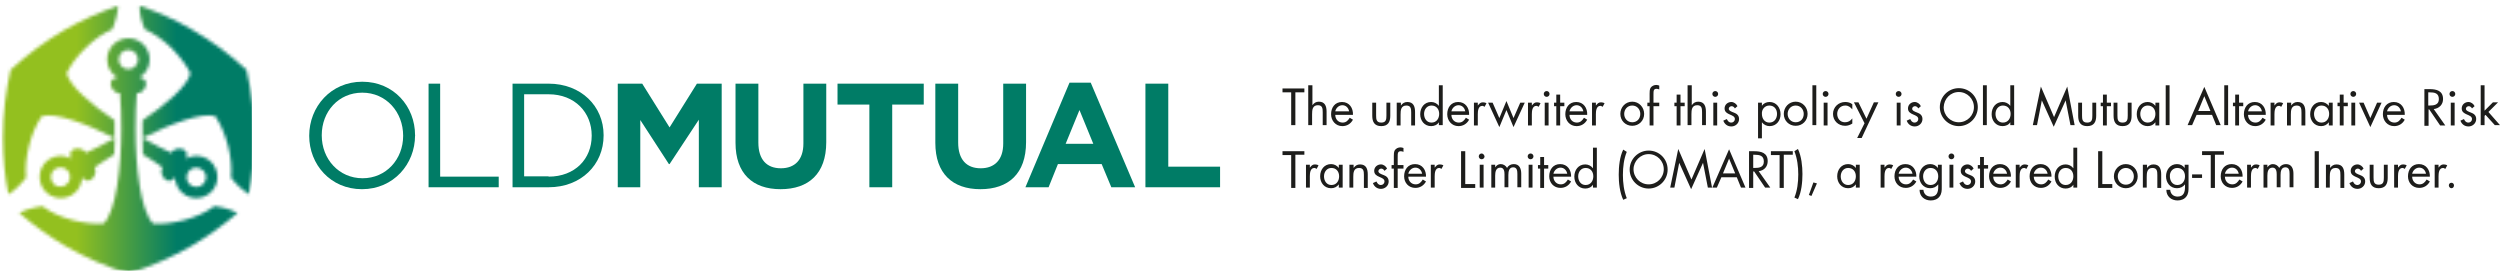
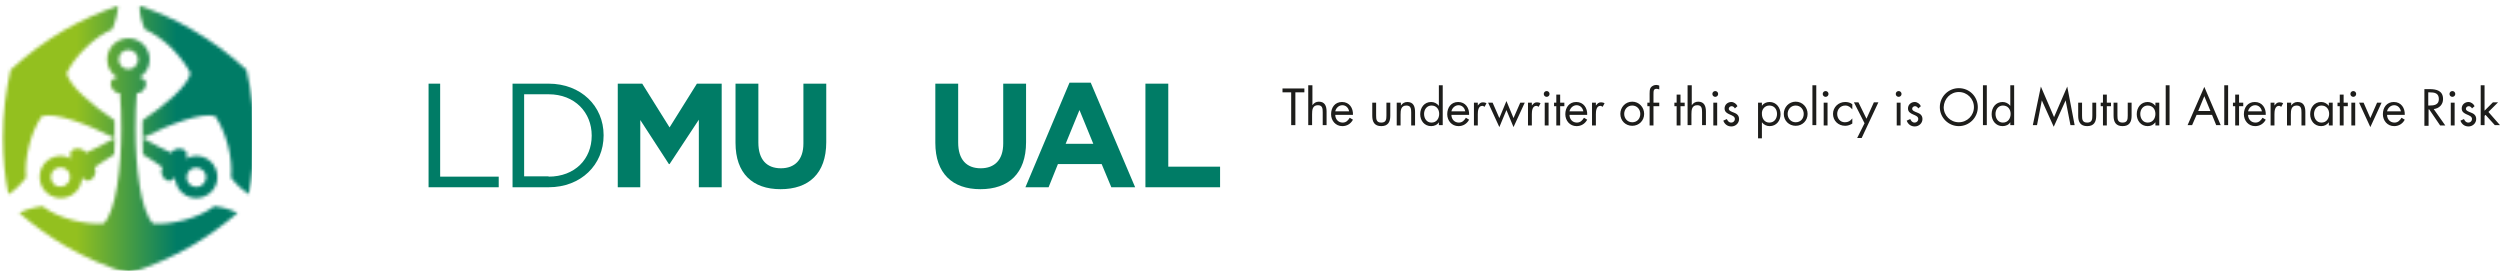
<svg xmlns="http://www.w3.org/2000/svg" xmlns:xlink="http://www.w3.org/1999/xlink" width="777px" height="85px" viewBox="0 0 777 85" version="1.1">
  <title>Omart</title>
  <desc>Created with Sketch.</desc>
  <defs>
    <path d="M15.7,55.6 C14.9,54.1 15.4,52.3 16.8,51.5 C18.3,50.7 20.1,51.2 20.9,52.6 C21.7,54.1 21.2,55.9 19.8,56.7 C19.3,57 18.8,57.1 18.3,57.1 C17.3,57.2 16.2,56.6 15.7,55.6 M26.2,46.6 C24.9,44.3 20,45 21.6,48.4 C19.6,47.3 17.2,47.2 15.1,48.4 C12,50.2 10.9,54.2 12.7,57.4 C14.5,60.5 18.5,61.6 21.7,59.8 C23.8,58.6 25,56.4 25,54.2 C27.1,57.2 30.2,53.3 28.9,51.1 C30.2,50.1 32.7,48.6 35,47.1 C35.1,45.4 35.2,43.8 35.2,42 C32.3,43.6 28.2,45.8 26.2,46.6 M59,56.8 C57.5,56 57.1,54.1 57.9,52.7 C58.7,51.2 60.6,50.8 62,51.6 C63.5,52.4 64,54.3 63.1,55.7 C62.5,56.7 61.5,57.2 60.5,57.2 C60,57.2 59.4,57 59,56.8 M43.9,47.1 C46.2,48.5 48.7,50.1 50,51.1 C48.6,53.4 51.8,57.3 53.9,54.2 C53.9,56.4 55.1,58.6 57.2,59.8 C60.3,61.6 64.4,60.5 66.2,57.4 C68,54.3 66.9,50.2 63.8,48.4 C61.7,47.2 59.3,47.3 57.3,48.4 C58.9,45.1 54,44.3 52.7,46.6 C50.7,45.7 46.6,43.6 43.8,42 C43.8,43.8 43.8,45.4 43.9,47.1 M36.4,17.6 C36.4,15.9 37.7,14.6 39.4,14.6 C41.1,14.6 42.4,16 42.4,17.6 C42.4,19.3 41,20.6 39.4,20.6 C37.7,20.6 36.4,19.2 36.4,17.6 M32.8,17.6 C32.8,20 34.1,22.1 36,23.2 C32.3,23.5 34.1,28.2 36.8,28.1 C37.1,30.5 37.2,36.2 37.2,39.3 C37.2,50.8 35.6,64.8 31.7,68.6 C28.9,68.8 25.5,68.4 22,67.5 C18.2,66.5 15.1,65 12.7,63.2 C9.8,63.6 7.4,64.3 5.5,65.3 C9.8,69 14.6,72.5 19.9,75.6 C26.1,79.2 33,82.2 39.4,84.1 C45.7,82.2 52.6,79.2 58.9,75.6 C64.2,72.5 69,69 73.3,65.3 C71.4,64.3 68.9,63.5 66.1,63.2 C63.7,65 60.5,66.5 56.8,67.5 C53.3,68.4 50,68.8 47.1,68.6 C43.2,64.8 41.6,50.8 41.6,39.3 C41.6,36.2 41.7,30.6 42,28.1 C44.7,28.2 46.5,23.5 42.8,23.2 C44.7,22.1 46,20 46,17.6 C46,14 43.1,11 39.4,11 C35.8,11 32.8,13.9 32.8,17.6 M19.9,8.2 C13.5,11.9 7.8,16.2 2.8,20.8 C1.3,27.4 0.4,34.5 0.4,41.9 C0.4,48 1,54 2.1,59.5 C3.9,58.4 5.8,56.6 7.6,54.3 C7.3,51.3 7.6,47.9 8.6,44.1 C9.5,40.6 10.9,37.5 12.5,35.2 C16.8,34 26.3,37.5 35.1,42 C35.1,41.1 35.1,40.2 35.1,39.2 C35.1,38.4 35.1,37.5 35.1,36.5 C27.7,31.5 21.2,25.8 20.2,21.9 C21.4,19.4 23.4,16.6 26,14.1 C28.8,11.3 31.6,9.4 34.4,8.2 C35.5,5.5 36.1,3 36.2,0.9 C30.7,2.8 25.2,5.2 19.9,8.2 M44.5,8.2 C47.2,9.4 50.1,11.4 52.9,14.1 C55.4,16.7 57.5,19.4 58.7,21.9 C57.7,25.9 51.2,31.5 43.8,36.5 C43.8,37.5 43.8,38.4 43.8,39.2 C43.8,40.1 43.8,41 43.8,42 C52.6,37.5 62.1,34 66.4,35.2 C68,37.5 69.3,40.6 70.3,44.1 C71.3,47.9 71.6,51.4 71.3,54.3 C73.1,56.6 75,58.3 76.8,59.5 C77.9,53.9 78.5,48 78.5,41.9 C78.5,34.5 77.7,27.4 76.1,20.8 C71.2,16.2 65.4,11.9 59,8.2 C53.7,5.1 48.2,2.7 42.9,0.9 C42.8,3 43.4,5.6 44.5,8.2" id="path-1" />
    <linearGradient x1="-0.037%" y1="50.015%" x2="100.021%" y2="50.015%" id="linearGradient-3">
      <stop stop-color="#93C01F" offset="0%" />
      <stop stop-color="#93C01F" offset="30%" />
      <stop stop-color="#007C66" offset="70%" />
      <stop stop-color="#007C66" offset="100%" />
    </linearGradient>
  </defs>
  <g id="Page-1" stroke="none" stroke-width="1" fill="none" fill-rule="evenodd">
    <g id="Omart">
-       <path d="M96.1,42.2 C96.1,33.2 102.8,25.4 112.6,25.4 C122.4,25.4 129,33.1 129,42 C129.1,42 129.1,42 129,42.1 C129,51 122.3,58.8 112.5,58.8 C102.7,58.8 96.1,51.1 96.1,42.2 M125.3,42.2 C125.3,34.8 120,28.8 112.6,28.8 C105.2,28.8 100,34.7 100,42 L100,42.1 C100,49.4 105.3,55.4 112.7,55.4 C120,55.4 125.3,49.5 125.3,42.2" id="Shape" fill="#007C66" fill-rule="nonzero" />
      <path d="M159.3,26 L170.5,26 C180.6,26 187.6,33 187.6,42 L187.6,42.1 C187.6,51.2 180.6,58.2 170.5,58.2 L159.3,58.2 L159.3,26 Z M170.5,54.9 C178.7,54.9 183.9,49.4 183.9,42.2 L183.9,42.1 C183.9,35 178.7,29.3 170.5,29.3 L162.9,29.3 L162.9,54.8 L170.5,54.8 L170.5,54.9 Z" id="Shape" fill="#007C66" fill-rule="nonzero" />
      <path d="M228.6,44.4 L228.6,26 L235.7,26 L235.7,44.3 C235.7,49.6 238.3,52.3 242.7,52.3 C247,52.3 249.7,49.7 249.7,44.6 L249.7,26 L256.8,26 L256.8,44.2 C256.8,54 251.3,58.8 242.6,58.8 C233.9,58.8 228.6,53.9 228.6,44.4" id="Path" fill="#007C66" />
      <path d="M290.7,44.4 L290.7,26 L297.8,26 L297.8,44.3 C297.8,49.6 300.4,52.3 304.8,52.3 C309.1,52.3 311.8,49.7 311.8,44.6 L311.8,26 L318.9,26 L318.9,44.2 C318.9,54 313.4,58.8 304.7,58.8 C296,58.8 290.7,53.9 290.7,44.4" id="Path" fill="#007C66" />
      <g id="Group">
        <g id="Clipped">
          <mask id="mask-2" fill="white">
            <use xlink:href="#path-1" />
          </mask>
          <g id="SVGID_7_" />
          <rect id="Rectangle" fill="url(#linearGradient-3)" mask="url(#mask-2)" x="0.5" y="0.9" width="77.8" height="83.2" />
        </g>
        <polygon id="Path" fill="#007C66" points="133.2 26 136.8 26 136.8 54.9 155 54.9 155 58.2 133.2 58.2" />
        <polygon id="Path" fill="#007C66" points="192 26 199.6 26 208.1 39.6 216.6 26 224.3 26 224.3 58.2 217.2 58.2 217.2 37.2 208.1 51 207.9 51 199 37.3 199 58.2 192 58.2" />
-         <polygon id="Path" fill="#007C66" points="270.2 32.5 260.3 32.5 260.3 26 287.1 26 287.1 32.5 277.3 32.5 277.3 58.2 270.2 58.2" />
        <path d="M332.4,25.7 L339,25.7 L352.8,58.2 L345.4,58.2 L342.4,51 L328.8,51 L325.9,58.2 L318.7,58.2 L332.4,25.7 Z M339.8,44.7 L335.5,34.2 L331.2,44.7 L339.8,44.7 Z" id="Shape" fill="#007C66" fill-rule="nonzero" />
        <polygon id="Path" fill="#007C66" points="356 26 363.1 26 363.1 51.8 379.2 51.8 379.2 58.2 356 58.2" />
        <g id="Smallprint" transform="translate(398, 26)" fill="#1D1D1B" fill-rule="nonzero">
-           <path d="M363.9,30.8 C363.4,30.8 363.1,31.2 363.1,31.6 C363.1,32.1 363.5,32.5 363.9,32.5 C364.4,32.5 364.7,32.1 364.7,31.6 C364.7,31.2 364.4,30.8 363.9,30.8 Z M359.9,25.2 L358.7,25.2 L358.7,32.3 L359.9,32.3 L359.9,28.8 C359.9,27.9 360,26.2 361.3,26.2 C361.6,26.2 361.8,26.4 362,26.5 L362.6,25.4 C362.3,25.2 361.9,25.1 361.5,25.1 C360.7,25.1 360.4,25.5 359.9,26.1 L359.9,25.2 Z M351.7,28 C351.9,27 352.8,26.1 353.9,26.1 C355,26.1 355.8,26.9 356,28 L351.7,28 Z M357.2,29 C357.3,26.9 356.1,25 353.8,25 C351.6,25 350.4,26.7 350.4,28.8 C350.4,30.8 351.8,32.4 353.9,32.4 C355.3,32.4 356.5,31.7 357.2,30.4 L356.2,29.8 C355.7,30.6 355.1,31.3 354,31.3 C352.6,31.3 351.7,30.2 351.7,28.9 L357.2,28.9 L357.2,29 Z M347.3,25.2 L346.1,25.2 L346.1,32.3 L347.3,32.3 L347.3,28.8 C347.3,27.9 347.4,26.2 348.7,26.2 C349,26.2 349.2,26.4 349.4,26.5 L350,25.4 C349.7,25.2 349.3,25.1 348.9,25.1 C348.1,25.1 347.8,25.5 347.3,26.1 L347.3,25.2 Z M339.7,25.2 L338.5,25.2 L338.5,29.3 C338.5,31.2 339.2,32.5 341.3,32.5 C343.4,32.5 344.1,31.2 344.1,29.3 L344.1,25.2 L342.9,25.2 L342.9,29.2 C342.9,30.4 342.8,31.4 341.3,31.4 C339.8,31.4 339.7,30.4 339.7,29.2 L339.7,25.2 Z M336.6,26.4 C336.3,25.7 335.5,25.1 334.7,25.1 C333.6,25.1 332.6,25.9 332.6,27.1 C332.6,29.3 335.8,28.8 335.8,30.4 C335.8,31 335.3,31.5 334.7,31.5 C333.9,31.5 333.6,31 333.3,30.4 L332.2,30.9 C332.6,32 333.5,32.7 334.7,32.7 C336,32.7 337.1,31.7 337.1,30.4 C337.1,29.2 336.3,28.7 335.5,28.4 C334.7,28.1 333.9,27.8 333.9,27.2 C333.9,26.7 334.4,26.4 334.8,26.4 C335.2,26.4 335.6,26.7 335.8,27.1 L336.6,26.4 Z M326.1,25.2 L324.9,25.2 L324.9,32.3 L326.1,32.3 L326.1,29 C326.1,27.7 326.2,26.2 327.9,26.2 C329.3,26.2 329.4,27.2 329.4,28.4 L329.4,32.4 L330.6,32.4 L330.6,28.2 C330.6,26.5 330.1,25.1 328.2,25.1 C327.3,25.1 326.7,25.5 326.2,26.2 L326.2,25.2 L326.1,25.2 Z M322.7,21 L321.4,21 L321.4,32.4 L322.7,32.4 L322.7,21 Z M306.7,25.2 L305.5,25.2 L305.5,32.3 L306.7,32.3 L306.7,28.6 C306.7,27.5 306.9,26.1 308.3,26.1 C309.5,26.1 309.6,27.4 309.6,28.2 L309.6,32.2 L310.8,32.2 L310.8,28.4 C310.8,27.3 311,26 312.3,26 C313.5,26 313.6,27.1 313.6,28.1 L313.6,32.2 L314.8,32.2 L314.8,28 C314.8,26.5 314.3,25 312.5,25 C311.6,25 310.8,25.4 310.4,26.2 C310,25.5 309.3,25 308.4,25 C307.7,25 307.1,25.4 306.7,26 L306.7,25.2 Z M301.6,25.2 L300.4,25.2 L300.4,32.3 L301.6,32.3 L301.6,28.8 C301.6,27.9 301.7,26.2 303,26.2 C303.3,26.2 303.5,26.4 303.7,26.5 L304.3,25.4 C304,25.2 303.6,25.1 303.2,25.1 C302.4,25.1 302.1,25.5 301.6,26.1 L301.6,25.2 Z M293.5,28 C293.7,27 294.6,26.1 295.7,26.1 C296.8,26.1 297.6,26.9 297.8,28 L293.5,28 Z M299,29 C299.1,26.9 297.9,25 295.6,25 C293.4,25 292.2,26.7 292.2,28.8 C292.2,30.8 293.6,32.4 295.7,32.4 C297.1,32.4 298.3,31.7 299,30.4 L298,29.8 C297.5,30.6 296.9,31.3 295.8,31.3 C294.4,31.3 293.5,30.2 293.5,28.9 L299,28.9 L299,29 Z M290.4,22.1 L293.2,22.1 L293.2,21 L286.4,21 L286.4,22.2 L289.1,22.2 L289.1,32.4 L290.4,32.4 L290.4,22.1 Z M283.3,29.3 L286.4,29.3 L286.4,28.2 L283.3,28.2 L283.3,29.3 Z M282.2,25.2 L281,25.2 L281,26.2 C280.4,25.4 279.6,25 278.6,25 C276.5,25 275.2,26.8 275.2,28.8 C275.2,30.8 276.5,32.5 278.6,32.5 C279.6,32.5 280.5,32.1 281.1,31.3 L281.1,32.1 C281.1,33.7 280.7,35.1 278.8,35.1 C277.5,35.1 276.6,34.3 276.5,33 L275.3,33 C275.3,35 276.8,36.3 278.8,36.3 C279.9,36.3 280.9,35.9 281.5,35.1 C282.2,34.2 282.2,33.2 282.2,32.1 L282.2,25.2 Z M278.7,26.2 C280.2,26.2 281.1,27.3 281.1,28.8 C281.1,30.2 280.3,31.5 278.7,31.5 C277.2,31.5 276.4,30.2 276.4,28.8 C276.3,27.4 277.3,26.2 278.7,26.2 Z M269.2,25.2 L268,25.2 L268,32.3 L269.2,32.3 L269.2,29 C269.2,27.7 269.3,26.2 271,26.2 C272.4,26.2 272.5,27.2 272.5,28.4 L272.5,32.4 L273.7,32.4 L273.7,28.2 C273.7,26.5 273.2,25.1 271.3,25.1 C270.4,25.1 269.8,25.5 269.3,26.2 L269.3,25.2 L269.2,25.2 Z M262.7,26.2 C264.2,26.2 265.2,27.4 265.2,28.8 C265.2,30.3 264.2,31.4 262.7,31.4 C261.2,31.4 260.2,30.2 260.2,28.8 C260.2,27.4 261.3,26.2 262.7,26.2 Z M262.7,32.5 C264.8,32.5 266.4,30.9 266.4,28.8 C266.4,26.7 264.8,25 262.7,25 C260.6,25 259,26.7 259,28.8 C259,30.9 260.7,32.5 262.7,32.5 Z M255.4,21 L254.1,21 L254.1,32.4 L258.5,32.4 L258.5,31.2 L255.4,31.2 L255.4,21 Z M246.4,32.3 L247.6,32.3 L247.6,19.9 L246.4,19.9 L246.4,26.3 C245.8,25.5 244.9,25.1 244,25.1 C241.9,25.1 240.6,26.8 240.6,28.9 C240.6,30.9 241.9,32.6 244,32.6 C245,32.6 245.9,32.2 246.4,31.4 L246.4,32.3 Z M244,26.2 C245.5,26.2 246.4,27.3 246.4,28.8 C246.4,30.2 245.6,31.5 244,31.5 C242.5,31.5 241.7,30.2 241.7,28.8 C241.7,27.4 242.6,26.2 244,26.2 Z M234.1,28 C234.3,27 235.2,26.1 236.3,26.1 C237.4,26.1 238.2,26.9 238.4,28 L234.1,28 Z M239.6,29 C239.7,26.9 238.5,25 236.2,25 C234,25 232.8,26.7 232.8,28.8 C232.8,30.8 234.2,32.4 236.3,32.4 C237.7,32.4 238.9,31.7 239.6,30.4 L238.6,29.8 C238.1,30.6 237.5,31.3 236.4,31.3 C235,31.3 234.1,30.2 234.1,28.9 L239.6,28.9 L239.6,29 Z M229.7,25.2 L228.5,25.2 L228.5,32.3 L229.7,32.3 L229.7,28.8 C229.7,27.9 229.8,26.2 231.1,26.2 C231.4,26.2 231.6,26.4 231.8,26.5 L232.4,25.4 C232.1,25.2 231.7,25.1 231.3,25.1 C230.5,25.1 230.2,25.5 229.7,26.1 L229.7,25.2 Z M221.5,28 C221.7,27 222.6,26.1 223.7,26.1 C224.8,26.1 225.6,26.9 225.8,28 L221.5,28 Z M227,29 C227.1,26.9 225.9,25 223.6,25 C221.4,25 220.2,26.7 220.2,28.8 C220.2,30.8 221.6,32.4 223.7,32.4 C225.1,32.4 226.3,31.7 227,30.4 L226,29.8 C225.5,30.6 224.9,31.3 223.8,31.3 C222.4,31.3 221.5,30.2 221.5,28.9 L227,28.9 L227,29 Z M218.6,26.4 L219.9,26.4 L219.9,25.3 L218.6,25.3 L218.6,22.8 L217.4,22.8 L217.4,25.3 L216.7,25.3 L216.7,26.4 L217.4,26.4 L217.4,32.4 L218.6,32.4 L218.6,26.4 Z M215.4,26.4 C215.1,25.7 214.3,25.1 213.5,25.1 C212.4,25.1 211.4,25.9 211.4,27.1 C211.4,29.3 214.6,28.8 214.6,30.4 C214.6,31 214.1,31.5 213.5,31.5 C212.7,31.5 212.4,31 212.1,30.4 L211,30.9 C211.4,32 212.3,32.7 213.5,32.7 C214.8,32.7 215.9,31.7 215.9,30.4 C215.9,29.2 215.1,28.7 214.3,28.4 C213.5,28.1 212.7,27.8 212.7,27.2 C212.7,26.7 213.2,26.4 213.6,26.4 C214,26.4 214.4,26.7 214.6,27.1 L215.4,26.4 Z M208.5,21.7 C208,21.7 207.6,22.1 207.6,22.6 C207.6,23.1 208,23.5 208.5,23.5 C209,23.5 209.4,23.1 209.4,22.6 C209.4,22.1 209,21.7 208.5,21.7 Z M209.1,25.2 L207.9,25.2 L207.9,32.3 L209.1,32.3 L209.1,25.2 Z M205.5,25.2 L204.3,25.2 L204.3,26.2 C203.7,25.4 202.9,25 201.9,25 C199.8,25 198.5,26.8 198.5,28.8 C198.5,30.8 199.8,32.5 201.9,32.5 C202.9,32.5 203.8,32.1 204.4,31.3 L204.4,32.1 C204.4,33.7 204,35.1 202.1,35.1 C200.8,35.1 199.9,34.3 199.8,33 L198.6,33 C198.6,35 200.1,36.3 202.1,36.3 C203.2,36.3 204.2,35.9 204.8,35.1 C205.5,34.2 205.5,33.2 205.5,32.1 L205.5,25.2 Z M202,26.2 C203.5,26.2 204.4,27.3 204.4,28.8 C204.4,30.2 203.6,31.5 202,31.5 C200.5,31.5 199.7,30.2 199.7,28.8 C199.7,27.4 200.6,26.2 202,26.2 Z M192.1,28 C192.3,27 193.2,26.1 194.3,26.1 C195.4,26.1 196.2,26.9 196.4,28 L192.1,28 Z M197.6,29 C197.7,26.9 196.5,25 194.2,25 C192,25 190.8,26.7 190.8,28.8 C190.8,30.8 192.2,32.4 194.3,32.4 C195.7,32.4 196.9,31.7 197.6,30.4 L196.6,29.8 C196.1,30.6 195.5,31.3 194.4,31.3 C193,31.3 192.1,30.2 192.1,28.9 L197.6,28.9 L197.6,29 Z M187.7,25.2 L186.5,25.2 L186.5,32.3 L187.7,32.3 L187.7,28.8 C187.7,27.9 187.8,26.2 189.1,26.2 C189.4,26.2 189.6,26.4 189.8,26.5 L190.4,25.4 C190.1,25.2 189.7,25.1 189.3,25.1 C188.5,25.1 188.2,25.5 187.7,26.1 L187.7,25.2 Z M180,25.2 L178.8,25.2 L178.8,26.2 C178.2,25.4 177.3,25 176.4,25 C174.3,25 173,26.7 173,28.8 C173,30.8 174.3,32.5 176.4,32.5 C177.4,32.5 178.2,32.1 178.8,31.3 L178.8,32.3 L180,32.3 L180,25.2 Z M176.4,26.2 C177.9,26.2 178.8,27.3 178.8,28.8 C178.8,30.2 178,31.5 176.4,31.5 C174.9,31.5 174.1,30.2 174.1,28.8 C174.1,27.4 175,26.2 176.4,26.2 Z M165.6,30.7 L164.2,34.6 L165,34.9 L166.7,31 L165.6,30.7 Z M159.7,21 C160.6,23.3 160.9,25.8 160.9,28.2 C160.9,30.7 160.6,33.2 159.7,35.4 L160.8,35.9 C161.9,33.7 162.2,30.6 162.2,28.1 C162.2,25.7 161.9,22.6 160.8,20.3 L159.7,21 Z M156.4,22.1 L159.2,22.1 L159.2,21 L152.4,21 L152.4,22.2 L155.1,22.2 L155.1,32.4 L156.4,32.4 L156.4,22.1 Z M146.9,27.3 L147.2,27.3 L150.6,32.3 L152.2,32.3 L148.6,27.2 C150.3,27 151.4,25.8 151.4,24.1 C151.4,21.5 149.4,21 147.2,21 L145.6,21 L145.6,32.4 L146.9,32.4 L146.9,27.3 Z M146.9,22.1 L147.3,22.1 C148.8,22.1 150.2,22.3 150.2,24.2 C150.2,26 148.8,26.2 147.3,26.2 L146.9,26.2 L146.9,22.1 Z M141.3,27.9 L137.5,27.9 L139.4,23.3 L141.3,27.9 Z M141.8,29.1 L143.1,32.3 L144.5,32.3 L139.4,20.4 L134.2,32.3 L135.6,32.3 L137,29.1 L141.8,29.1 Z M121.1,32.3 L122.4,32.3 L123.9,24.6 L127.6,32.8 L131.3,24.6 L132.8,32.3 L134.1,32.3 L131.8,20.3 L127.7,29.8 L123.6,20.3 L121.1,32.3 Z M114.4,21.9 C117,21.9 119.1,24 119.1,26.6 C119.1,29.2 117,31.3 114.4,31.3 C111.8,31.3 109.7,29.2 109.7,26.6 C109.7,24.1 111.8,21.9 114.4,21.9 Z M114.4,20.8 C111.2,20.8 108.5,23.4 108.5,26.7 C108.5,30 111.2,32.6 114.4,32.6 C117.6,32.6 120.3,30 120.3,26.7 C120.3,23.4 117.7,20.8 114.4,20.8 Z M106.5,20.5 C105.4,22.7 105.1,25.8 105.1,28.3 C105.1,30.7 105.4,33.8 106.5,36.1 L107.6,35.6 C106.7,33.3 106.4,30.8 106.4,28.4 C106.4,25.9 106.7,23.4 107.6,21.2 L106.5,20.5 Z M97.1,32.3 L98.3,32.3 L98.3,19.9 L97.1,19.9 L97.1,26.3 C96.5,25.5 95.6,25.1 94.7,25.1 C92.6,25.1 91.3,26.8 91.3,28.9 C91.3,30.9 92.6,32.6 94.7,32.6 C95.7,32.6 96.6,32.2 97.1,31.4 L97.1,32.3 Z M94.8,26.2 C96.3,26.2 97.2,27.3 97.2,28.8 C97.2,30.2 96.4,31.5 94.8,31.5 C93.3,31.5 92.5,30.2 92.5,28.8 C92.5,27.4 93.4,26.2 94.8,26.2 Z M84.8,28 C85,27 85.9,26.1 87,26.1 C88.1,26.1 88.9,26.9 89.1,28 L84.8,28 Z M90.3,29 C90.4,26.9 89.2,25 86.9,25 C84.7,25 83.5,26.7 83.5,28.8 C83.5,30.8 84.9,32.4 87,32.4 C88.4,32.4 89.6,31.7 90.3,30.4 L89.3,29.8 C88.8,30.6 88.2,31.3 87.1,31.3 C85.7,31.3 84.8,30.2 84.8,28.9 L90.3,28.9 L90.3,29 Z M81.9,26.4 L83.2,26.4 L83.2,25.3 L81.9,25.3 L81.9,22.8 L80.7,22.8 L80.7,25.3 L80,25.3 L80,26.4 L80.7,26.4 L80.7,32.4 L81.9,32.4 L81.9,26.4 Z M77.7,21.7 C77.2,21.7 76.8,22.1 76.8,22.6 C76.8,23.1 77.2,23.5 77.7,23.5 C78.2,23.5 78.6,23.1 78.6,22.6 C78.6,22.1 78.2,21.7 77.7,21.7 Z M78.3,25.2 L77.1,25.2 L77.1,32.3 L78.3,32.3 L78.3,25.2 Z M66.7,25.2 L65.5,25.2 L65.5,32.3 L66.7,32.3 L66.7,28.6 C66.7,27.5 66.9,26.1 68.3,26.1 C69.5,26.1 69.6,27.4 69.6,28.2 L69.6,32.2 L70.8,32.2 L70.8,28.4 C70.8,27.3 71,26 72.3,26 C73.5,26 73.6,27.1 73.6,28.1 L73.6,32.2 L74.8,32.2 L74.8,28 C74.8,26.5 74.3,25 72.5,25 C71.6,25 70.8,25.4 70.4,26.2 C70,25.5 69.3,25 68.4,25 C67.7,25 67.1,25.4 66.7,26 L66.7,25.2 Z M62.5,21.7 C62,21.7 61.6,22.1 61.6,22.6 C61.6,23.1 62,23.5 62.5,23.5 C63,23.5 63.4,23.1 63.4,22.6 C63.3,22.1 62.9,21.7 62.5,21.7 Z M63.1,25.2 L61.9,25.2 L61.9,32.3 L63.1,32.3 L63.1,25.2 Z M57.4,21 L56.1,21 L56.1,32.4 L60.5,32.4 L60.5,31.2 L57.4,31.2 L57.4,21 Z M47.9,25.2 L46.7,25.2 L46.7,32.3 L47.9,32.3 L47.9,28.8 C47.9,27.9 48,26.2 49.3,26.2 C49.6,26.2 49.8,26.4 50,26.5 L50.6,25.4 C50.3,25.2 49.9,25.1 49.5,25.1 C48.7,25.1 48.4,25.5 47.9,26.1 L47.9,25.2 Z M39.7,28 C39.9,27 40.8,26.1 41.9,26.1 C43,26.1 43.8,26.9 44,28 L39.7,28 Z M45.2,29 C45.3,26.9 44.1,25 41.8,25 C39.6,25 38.4,26.7 38.4,28.8 C38.4,30.8 39.8,32.4 41.9,32.4 C43.3,32.4 44.5,31.7 45.2,30.4 L44.2,29.8 C43.7,30.6 43.1,31.3 42,31.3 C40.6,31.3 39.7,30.2 39.7,28.9 L45.2,28.9 L45.2,29 Z M36.4,26.4 L38.2,26.4 L38.2,25.3 L36.4,25.3 L36.4,22.9 C36.4,21.6 36.4,21 37.4,21 C37.7,21 37.9,21.1 38.2,21.2 L38.2,20 C37.9,19.9 37.6,19.8 37.3,19.8 C36.6,19.8 35.9,20.1 35.5,20.7 C35.2,21.2 35.2,22 35.2,22.5 L35.2,25.3 L34.5,25.3 L34.5,26.4 L35.2,26.4 L35.2,32.4 L36.4,32.4 L36.4,26.4 Z M33.1,26.4 C32.8,25.7 32,25.1 31.2,25.1 C30.1,25.1 29.1,25.9 29.1,27.1 C29.1,29.3 32.3,28.8 32.3,30.4 C32.3,31 31.8,31.5 31.2,31.5 C30.4,31.5 30.1,31 29.8,30.4 L28.7,30.9 C29.1,32 30,32.7 31.2,32.7 C32.5,32.7 33.6,31.7 33.6,30.4 C33.6,29.2 32.8,28.7 32,28.4 C31.2,28.1 30.4,27.8 30.4,27.2 C30.4,26.7 30.9,26.4 31.3,26.4 C31.7,26.4 32.1,26.7 32.3,27.1 L33.1,26.4 Z M22.6,25.2 L21.4,25.2 L21.4,32.3 L22.6,32.3 L22.6,29 C22.6,27.7 22.7,26.2 24.4,26.2 C25.8,26.2 25.9,27.2 25.9,28.4 L25.9,32.4 L27.1,32.4 L27.1,28.2 C27.1,26.5 26.6,25.1 24.7,25.1 C23.8,25.1 23.2,25.5 22.7,26.2 L22.7,25.2 L22.6,25.2 Z M19.3,25.2 L18.1,25.2 L18.1,26.2 C17.5,25.4 16.6,25 15.7,25 C13.6,25 12.3,26.7 12.3,28.8 C12.3,30.8 13.6,32.5 15.7,32.5 C16.7,32.5 17.5,32.1 18.1,31.3 L18.1,32.3 L19.3,32.3 L19.3,25.2 Z M15.8,26.2 C17.3,26.2 18.2,27.3 18.2,28.8 C18.2,30.2 17.4,31.5 15.8,31.5 C14.3,31.5 13.5,30.2 13.5,28.8 C13.5,27.4 14.4,26.2 15.8,26.2 Z M9.1,25.2 L7.9,25.2 L7.9,32.3 L9.1,32.3 L9.1,28.8 C9.1,27.9 9.2,26.2 10.5,26.2 C10.8,26.2 11,26.4 11.2,26.5 L11.8,25.4 C11.5,25.2 11.1,25.1 10.7,25.1 C9.9,25.1 9.6,25.5 9.1,26.1 L9.1,25.2 Z M4.6,22.1 L7.4,22.1 L7.4,21 L0.6,21 L0.6,22.2 L3.3,22.2 L3.3,32.4 L4.6,32.4 L4.6,22.1 Z" id="Shape" />
          <path d="M374.2,0.5 L373,0.5 L373,12.9 L374.2,12.9 L374.2,10 L374.5,9.7 L377.4,12.9 L379,12.9 L375.4,8.8 L378.4,5.8 L376.8,5.8 L374.2,8.4 L374.2,0.5 Z M371.1,7 C370.8,6.3 370,5.7 369.2,5.7 C368.1,5.7 367.1,6.5 367.1,7.7 C367.1,9.9 370.3,9.4 370.3,11 C370.3,11.6 369.8,12.1 369.2,12.1 C368.4,12.1 368.1,11.6 367.8,11 L366.7,11.5 C367.1,12.6 368,13.3 369.2,13.3 C370.5,13.3 371.6,12.3 371.6,11 C371.6,9.8 370.8,9.3 370,9 C369.2,8.7 368.4,8.4 368.4,7.8 C368.4,7.3 368.9,7 369.3,7 C369.7,7 370.1,7.3 370.3,7.7 L371.1,7 Z M364.2,2.3 C363.7,2.3 363.3,2.7 363.3,3.2 C363.3,3.7 363.7,4.1 364.2,4.1 C364.7,4.1 365.1,3.7 365.1,3.2 C365.1,2.7 364.7,2.3 364.2,2.3 Z M364.9,5.9 L363.7,5.9 L363.7,13 L364.9,13 L364.9,5.9 Z M356.7,8 L357,8 L360.4,13 L362,13 L358.4,7.9 C360.1,7.7 361.3,6.5 361.3,4.8 C361.3,2.2 359.3,1.7 357.1,1.7 L355.5,1.7 L355.5,13.1 L356.8,13.1 L356.8,8 L356.7,8 Z M356.7,2.7 L357.1,2.7 C358.6,2.7 360,2.9 360,4.8 C360,6.6 358.5,6.8 357.1,6.8 L356.7,6.8 L356.7,2.7 Z M343.9,8.6 C344.1,7.6 345,6.7 346.1,6.7 C347.2,6.7 348,7.5 348.2,8.6 L343.9,8.6 Z M349.4,9.7 C349.5,7.6 348.3,5.7 346,5.7 C343.8,5.7 342.6,7.4 342.6,9.5 C342.6,11.5 344,13.2 346.1,13.2 C347.5,13.2 348.7,12.5 349.4,11.2 L348.4,10.6 C347.9,11.4 347.3,12.1 346.2,12.1 C344.8,12.1 343.9,11 343.9,9.7 L349.4,9.7 Z M336.6,5.9 L335.2,5.9 L338.7,13.5 L342.2,5.9 L340.8,5.9 L338.7,10.7 L336.6,5.9 Z M333.4,2.3 C332.9,2.3 332.5,2.7 332.5,3.2 C332.5,3.7 332.9,4.1 333.4,4.1 C333.9,4.1 334.3,3.7 334.3,3.2 C334.3,2.7 333.9,2.3 333.4,2.3 Z M334,5.9 L332.8,5.9 L332.8,13 L334,13 L334,5.9 Z M330.4,7 L331.7,7 L331.7,5.9 L330.4,5.9 L330.4,3.4 L329.2,3.4 L329.2,5.9 L328.5,5.9 L328.5,7 L329.2,7 L329.2,13 L330.4,13 L330.4,7 Z M327,5.9 L325.8,5.9 L325.8,6.9 C325.2,6.1 324.3,5.7 323.4,5.7 C321.3,5.7 320,7.4 320,9.5 C320,11.5 321.3,13.2 323.4,13.2 C324.4,13.2 325.2,12.8 325.8,12 L325.8,13 L327,13 L327,5.9 Z M323.5,6.8 C325,6.8 325.9,7.9 325.9,9.4 C325.9,10.8 325.1,12.1 323.5,12.1 C322,12.1 321.2,10.8 321.2,9.4 C321.2,8 322.1,6.8 323.5,6.8 Z M314,5.9 L312.8,5.9 L312.8,13 L314,13 L314,9.6 C314,8.3 314.1,6.8 315.8,6.8 C317.2,6.8 317.3,7.8 317.3,9 L317.3,13 L318.5,13 L318.5,8.8 C318.5,7.1 318,5.7 316.1,5.7 C315.2,5.7 314.6,6.1 314.1,6.8 L314.1,5.9 L314,5.9 Z M308.9,5.9 L307.7,5.9 L307.7,13 L308.9,13 L308.9,9.5 C308.9,8.6 309,6.9 310.3,6.9 C310.6,6.9 310.8,7.1 311,7.2 L311.6,6.1 C311.3,5.9 310.9,5.8 310.5,5.8 C309.7,5.8 309.4,6.2 308.9,6.8 L308.9,5.9 Z M300.7,8.6 C300.9,7.6 301.8,6.7 302.9,6.7 C304,6.7 304.8,7.5 305,8.6 L300.7,8.6 Z M306.2,9.7 C306.3,7.6 305.1,5.7 302.8,5.7 C300.6,5.7 299.4,7.4 299.4,9.5 C299.4,11.5 300.8,13.2 302.9,13.2 C304.3,13.2 305.5,12.5 306.2,11.2 L305.2,10.6 C304.7,11.4 304.1,12.1 303,12.1 C301.6,12.1 300.7,11 300.7,9.7 L306.2,9.7 Z M297.9,7 L299.2,7 L299.2,5.9 L297.9,5.9 L297.9,3.4 L296.7,3.4 L296.7,5.9 L296,5.9 L296,7 L296.7,7 L296.7,13 L297.9,13 L297.9,7 Z M294.5,0.5 L293.3,0.5 L293.3,12.9 L294.5,12.9 L294.5,0.5 Z M289,8.5 L285.2,8.5 L287.1,3.9 L289,8.5 Z M289.5,9.7 L290.8,12.9 L292.2,12.9 L287.1,1 L281.9,12.9 L283.3,12.9 L284.7,9.7 L289.5,9.7 Z M276.3,0.5 L275.1,0.5 L275.1,12.9 L276.3,12.9 L276.3,0.5 Z M273.1,5.9 L271.9,5.9 L271.9,6.9 C271.3,6.1 270.4,5.7 269.5,5.7 C267.4,5.7 266.1,7.4 266.1,9.5 C266.1,11.5 267.4,13.2 269.5,13.2 C270.5,13.2 271.3,12.8 271.9,12 L271.9,13 L273.1,13 L273.1,5.9 Z M269.5,6.8 C271,6.8 271.9,7.9 271.9,9.4 C271.9,10.8 271.1,12.1 269.5,12.1 C268,12.1 267.2,10.8 267.2,9.4 C267.2,8 268.1,6.8 269.5,6.8 Z M260.1,5.9 L258.9,5.9 L258.9,10 C258.9,11.9 259.6,13.2 261.7,13.2 C263.8,13.2 264.5,11.9 264.5,10 L264.5,5.9 L263.3,5.9 L263.3,9.9 C263.3,11.1 263.2,12.1 261.7,12.1 C260.2,12.1 260.1,11.1 260.1,9.9 L260.1,5.9 Z M256.8,7 L258.1,7 L258.1,5.9 L256.8,5.9 L256.8,3.4 L255.6,3.4 L255.6,5.9 L254.9,5.9 L254.9,7 L255.6,7 L255.6,13 L256.8,13 L256.8,7 Z M249.1,5.9 L247.9,5.9 L247.9,10 C247.9,11.9 248.6,13.2 250.7,13.2 C252.8,13.2 253.5,11.9 253.5,10 L253.5,5.9 L252.3,5.9 L252.3,9.9 C252.3,11.1 252.2,12.1 250.7,12.1 C249.2,12.1 249.1,11.1 249.1,9.9 L249.1,5.9 Z M233.8,12.9 L235.1,12.9 L236.6,5.2 L240.3,13.4 L244,5.2 L245.5,12.9 L246.8,12.9 L244.5,0.9 L240.4,10.4 L236.3,0.9 L233.8,12.9 Z M226.8,12.9 L228,12.9 L228,0.5 L226.8,0.5 L226.8,6.9 C226.2,6.1 225.3,5.7 224.4,5.7 C222.3,5.7 221,7.4 221,9.5 C221,11.5 222.3,13.2 224.4,13.2 C225.4,13.2 226.3,12.8 226.8,12 L226.8,12.9 Z M224.5,6.8 C226,6.8 226.9,7.9 226.9,9.4 C226.9,10.8 226.1,12.1 224.5,12.1 C223,12.1 222.2,10.8 222.2,9.4 C222.2,8 223.1,6.8 224.5,6.8 Z M219.5,0.5 L218.3,0.5 L218.3,12.9 L219.5,12.9 L219.5,0.5 Z M210.8,2.6 C213.4,2.6 215.5,4.7 215.5,7.3 C215.5,9.9 213.4,12 210.8,12 C208.2,12 206.1,9.9 206.1,7.3 C206.2,4.7 208.2,2.6 210.8,2.6 Z M210.8,1.4 C207.6,1.4 204.9,4 204.9,7.3 C204.9,10.6 207.6,13.2 210.8,13.2 C214,13.2 216.7,10.6 216.7,7.3 C216.7,4 214.1,1.4 210.8,1.4 Z M199,7 C198.7,6.3 197.9,5.7 197.1,5.7 C196,5.7 195,6.5 195,7.7 C195,9.9 198.2,9.4 198.2,11 C198.2,11.6 197.7,12.1 197.1,12.1 C196.3,12.1 196,11.6 195.7,11 L194.6,11.5 C195,12.6 195.9,13.3 197.1,13.3 C198.4,13.3 199.5,12.3 199.5,11 C199.5,9.8 198.7,9.3 197.9,9 C197.1,8.7 196.3,8.4 196.3,7.8 C196.3,7.3 196.8,7 197.2,7 C197.6,7 198,7.3 198.2,7.7 L199,7 Z M192.1,2.3 C191.6,2.3 191.2,2.7 191.2,3.2 C191.2,3.7 191.6,4.1 192.1,4.1 C192.6,4.1 193,3.7 193,3.2 C193,2.7 192.6,2.3 192.1,2.3 Z M192.7,5.9 L191.5,5.9 L191.5,13 L192.7,13 L192.7,5.9 Z M181.5,12.3 L179.2,16.9 L180.6,16.9 L185.8,5.8 L184.4,5.8 L182.1,10.9 L179.6,5.8 L178.2,5.8 L181.5,12.3 Z M177.7,6.4 C177.1,5.9 176.3,5.7 175.5,5.7 C173.4,5.7 171.7,7.3 171.7,9.4 C171.7,11.5 173.3,13.1 175.5,13.1 C176.3,13.1 177.1,12.8 177.7,12.4 L177.7,10.8 C177.1,11.6 176.4,12 175.4,12 C173.9,12 173,10.8 173,9.4 C173,8 174,6.8 175.5,6.8 C176.5,6.8 177.1,7.3 177.7,8 L177.7,6.4 Z M169.4,2.3 C168.9,2.3 168.5,2.7 168.5,3.2 C168.5,3.7 168.9,4.1 169.4,4.1 C169.9,4.1 170.3,3.7 170.3,3.2 C170.3,2.7 169.9,2.3 169.4,2.3 Z M170,5.9 L168.8,5.9 L168.8,13 L170,13 L170,5.9 Z M166.5,0.5 L165.3,0.5 L165.3,12.9 L166.5,12.9 L166.5,0.5 Z M160.1,6.8 C161.6,6.8 162.6,8 162.6,9.4 C162.6,10.9 161.6,12 160.1,12 C158.6,12 157.6,10.8 157.6,9.4 C157.6,8 158.6,6.8 160.1,6.8 Z M160.1,13.1 C162.2,13.1 163.8,11.5 163.8,9.4 C163.8,7.3 162.2,5.6 160.1,5.6 C158,5.6 156.4,7.3 156.4,9.4 C156.4,11.5 158,13.1 160.1,13.1 Z M149.6,5.9 L148.4,5.9 L148.4,17 L149.6,17 L149.6,12 C150.2,12.8 151.1,13.2 152,13.2 C154.1,13.2 155.4,11.5 155.4,9.5 C155.4,7.5 154.1,5.7 152,5.7 C151,5.7 150.1,6.1 149.6,6.9 L149.6,5.9 Z M151.9,6.8 C153.4,6.8 154.3,7.9 154.3,9.4 C154.3,10.8 153.5,12.1 151.9,12.1 C150.4,12.1 149.6,10.8 149.6,9.4 C149.5,8 150.5,6.8 151.9,6.8 Z M142,7 C141.7,6.3 140.9,5.7 140.1,5.7 C139,5.7 138,6.5 138,7.7 C138,9.9 141.2,9.4 141.2,11 C141.2,11.6 140.7,12.1 140.1,12.1 C139.3,12.1 139,11.6 138.7,11 L137.6,11.5 C138,12.6 138.9,13.3 140.1,13.3 C141.4,13.3 142.5,12.3 142.5,11 C142.5,9.8 141.7,9.3 140.9,9 C140.1,8.7 139.3,8.4 139.3,7.8 C139.3,7.3 139.8,7 140.2,7 C140.6,7 141,7.3 141.2,7.7 L142,7 Z M135.1,2.3 C134.6,2.3 134.2,2.7 134.2,3.2 C134.2,3.7 134.6,4.1 135.1,4.1 C135.6,4.1 136,3.7 136,3.2 C136,2.7 135.6,2.3 135.1,2.3 Z M135.7,5.9 L134.5,5.9 L134.5,13 L135.7,13 L135.7,5.9 Z M126.5,0.5 L126.5,12.9 L127.7,12.9 L127.7,9.5 C127.7,8.2 127.8,6.7 129.5,6.7 C130.9,6.7 131,7.7 131,8.9 L131,12.9 L132.2,12.9 L132.2,8.7 C132.2,7 131.7,5.6 129.8,5.6 C128.9,5.6 128.3,6 127.8,6.7 L127.8,0.5 L126.5,0.5 Z M124.3,7 L125.6,7 L125.6,5.9 L124.3,5.9 L124.3,3.4 L123.1,3.4 L123.1,5.9 L122.4,5.9 L122.4,7 L123.1,7 L123.1,13 L124.3,13 L124.3,7 Z M115.9,7 L117.7,7 L117.7,5.9 L115.9,5.9 L115.9,3.5 C115.9,2.2 115.9,1.6 116.9,1.6 C117.2,1.6 117.4,1.7 117.7,1.8 L117.7,0.6 C117.4,0.5 117.1,0.4 116.8,0.4 C116.1,0.4 115.4,0.7 115,1.3 C114.7,1.8 114.7,2.6 114.7,3.1 L114.7,5.9 L114,5.9 L114,7 L114.7,7 L114.7,13 L115.9,13 L115.9,7 Z M109.3,6.8 C110.8,6.8 111.8,8 111.8,9.4 C111.8,10.9 110.8,12 109.3,12 C107.8,12 106.8,10.8 106.8,9.4 C106.8,8 107.8,6.8 109.3,6.8 Z M109.3,13.1 C111.4,13.1 113,11.5 113,9.4 C113,7.3 111.4,5.6 109.3,5.6 C107.2,5.6 105.6,7.3 105.6,9.4 C105.6,11.5 107.2,13.1 109.3,13.1 Z M98,5.9 L96.8,5.9 L96.8,13 L98,13 L98,9.5 C98,8.6 98.1,6.9 99.4,6.9 C99.7,6.9 99.9,7.1 100.1,7.2 L100.7,6.1 C100.4,5.9 100,5.8 99.6,5.8 C98.8,5.8 98.5,6.2 98,6.8 L98,5.9 Z M89.8,8.6 C90,7.6 90.9,6.7 92,6.7 C93.1,6.7 93.9,7.5 94.1,8.6 L89.8,8.6 Z M95.3,9.7 C95.4,7.6 94.2,5.7 91.9,5.7 C89.7,5.7 88.5,7.4 88.5,9.5 C88.5,11.5 89.9,13.2 92,13.2 C93.4,13.2 94.6,12.5 95.3,11.2 L94.3,10.6 C93.8,11.4 93.2,12.1 92.1,12.1 C90.7,12.1 89.8,11 89.8,9.7 L95.3,9.7 Z M86.9,7 L88.2,7 L88.2,5.9 L86.9,5.9 L86.9,3.4 L85.7,3.4 L85.7,5.9 L85,5.9 L85,7 L85.7,7 L85.7,13 L86.9,13 L86.9,7 Z M82.7,2.3 C82.2,2.3 81.8,2.7 81.8,3.2 C81.8,3.7 82.2,4.1 82.7,4.1 C83.2,4.1 83.6,3.7 83.6,3.2 C83.6,2.7 83.2,2.3 82.7,2.3 Z M83.3,5.9 L82.1,5.9 L82.1,13 L83.3,13 L83.3,5.9 Z M78.1,5.9 L76.9,5.9 L76.9,13 L78.1,13 L78.1,9.5 C78.1,8.6 78.2,6.9 79.5,6.9 C79.8,6.9 80,7.1 80.2,7.2 L80.8,6.1 C80.5,5.9 80.1,5.8 79.7,5.8 C78.9,5.8 78.6,6.2 78.1,6.8 L78.1,5.9 Z M65.9,5.9 L64.5,5.9 L68,13.5 L70.2,8.2 L72.4,13.5 L75.9,5.9 L74.5,5.9 L72.4,10.7 L70.2,5.4 L68,10.7 L65.9,5.9 Z M61.3,5.9 L60.1,5.9 L60.1,13 L61.3,13 L61.3,9.5 C61.3,8.6 61.4,6.9 62.7,6.9 C63,6.9 63.2,7.1 63.4,7.2 L64,6.1 C63.7,5.9 63.3,5.8 62.9,5.8 C62.1,5.8 61.8,6.2 61.3,6.8 L61.3,5.9 Z M53.1,8.6 C53.3,7.6 54.2,6.7 55.3,6.7 C56.4,6.7 57.2,7.5 57.4,8.6 L53.1,8.6 Z M58.6,9.7 C58.7,7.6 57.5,5.7 55.2,5.7 C53,5.7 51.8,7.4 51.8,9.5 C51.8,11.5 53.2,13.2 55.3,13.2 C56.7,13.2 57.9,12.5 58.6,11.2 L57.6,10.6 C57.1,11.4 56.5,12.1 55.4,12.1 C54,12.1 53.1,11 53.1,9.7 L58.6,9.7 Z M49.2,12.9 L50.4,12.9 L50.4,0.5 L49.2,0.5 L49.2,6.9 C48.6,6.1 47.7,5.7 46.8,5.7 C44.7,5.7 43.4,7.4 43.4,9.5 C43.4,11.5 44.7,13.2 46.8,13.2 C47.8,13.2 48.7,12.8 49.2,12 L49.2,12.9 Z M46.9,6.8 C48.4,6.8 49.3,7.9 49.3,9.4 C49.3,10.8 48.5,12.1 46.9,12.1 C45.4,12.1 44.6,10.8 44.6,9.4 C44.6,8 45.5,6.8 46.9,6.8 Z M37.3,5.9 L36.1,5.9 L36.1,13 L37.3,13 L37.3,9.6 C37.3,8.3 37.4,6.8 39.1,6.8 C40.5,6.8 40.6,7.8 40.6,9 L40.6,13 L41.8,13 L41.8,8.8 C41.8,7.1 41.3,5.7 39.4,5.7 C38.5,5.7 37.9,6.1 37.4,6.8 L37.4,5.9 L37.3,5.9 Z M29.7,5.9 L28.5,5.9 L28.5,10 C28.5,11.9 29.2,13.2 31.3,13.2 C33.4,13.2 34.1,11.9 34.1,10 L34.1,5.9 L32.9,5.9 L32.9,9.9 C32.9,11.1 32.8,12.1 31.3,12.1 C29.8,12.1 29.7,11.1 29.7,9.9 L29.7,5.9 Z M17,8.6 C17.2,7.6 18.1,6.7 19.2,6.7 C20.3,6.7 21.1,7.5 21.3,8.6 L17,8.6 Z M22.5,9.7 C22.6,7.6 21.4,5.7 19.1,5.7 C16.9,5.7 15.7,7.4 15.7,9.5 C15.7,11.5 17.1,13.2 19.2,13.2 C20.6,13.2 21.8,12.5 22.5,11.2 L21.5,10.6 C21,11.4 20.4,12.1 19.3,12.1 C17.9,12.1 17,11 17,9.7 L22.5,9.7 Z M8.6,0.5 L8.6,12.9 L9.8,12.9 L9.8,9.5 C9.8,8.2 9.9,6.7 11.6,6.7 C13,6.7 13.1,7.7 13.1,8.9 L13.1,12.9 L14.3,12.9 L14.3,8.7 C14.3,7 13.8,5.6 11.9,5.6 C11,5.6 10.4,6 9.9,6.7 L9.9,0.5 L8.6,0.5 Z M4.6,2.7 L7.4,2.7 L7.4,1.5 L0.6,1.5 L0.6,2.7 L3.3,2.7 L3.3,12.9 L4.6,12.9 L4.6,2.7 Z" id="Shape" />
        </g>
      </g>
    </g>
  </g>
</svg>